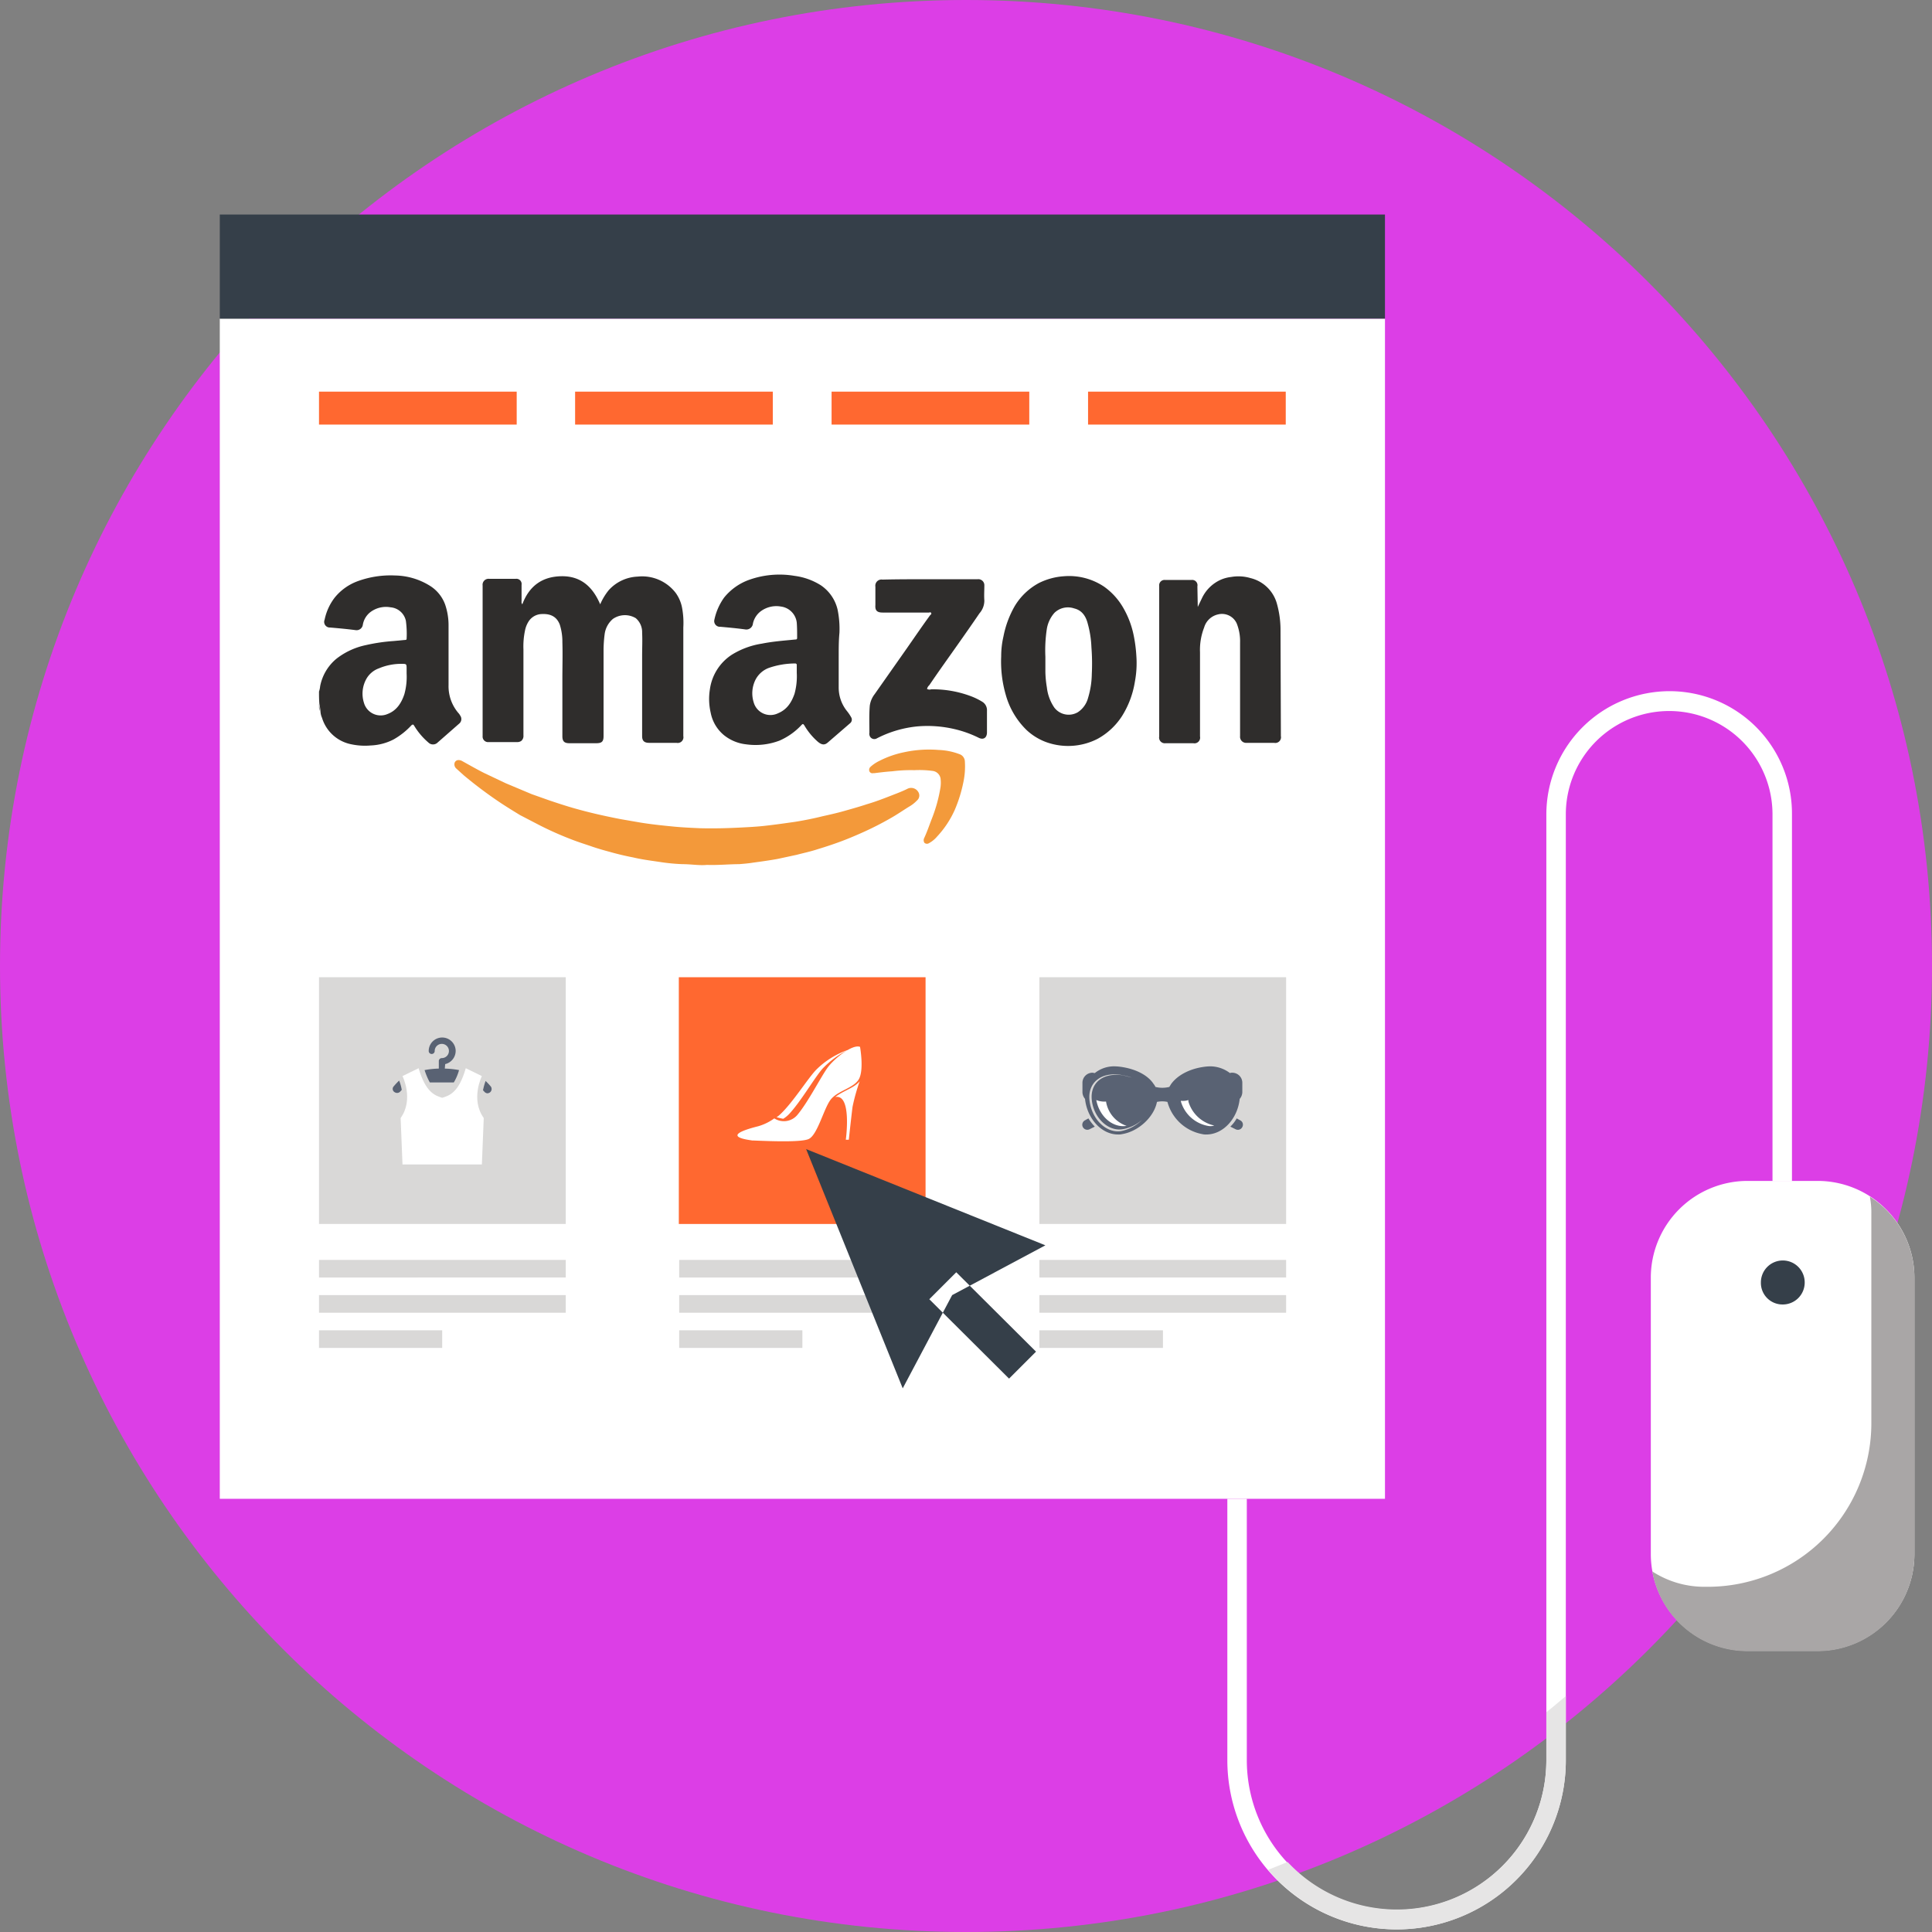
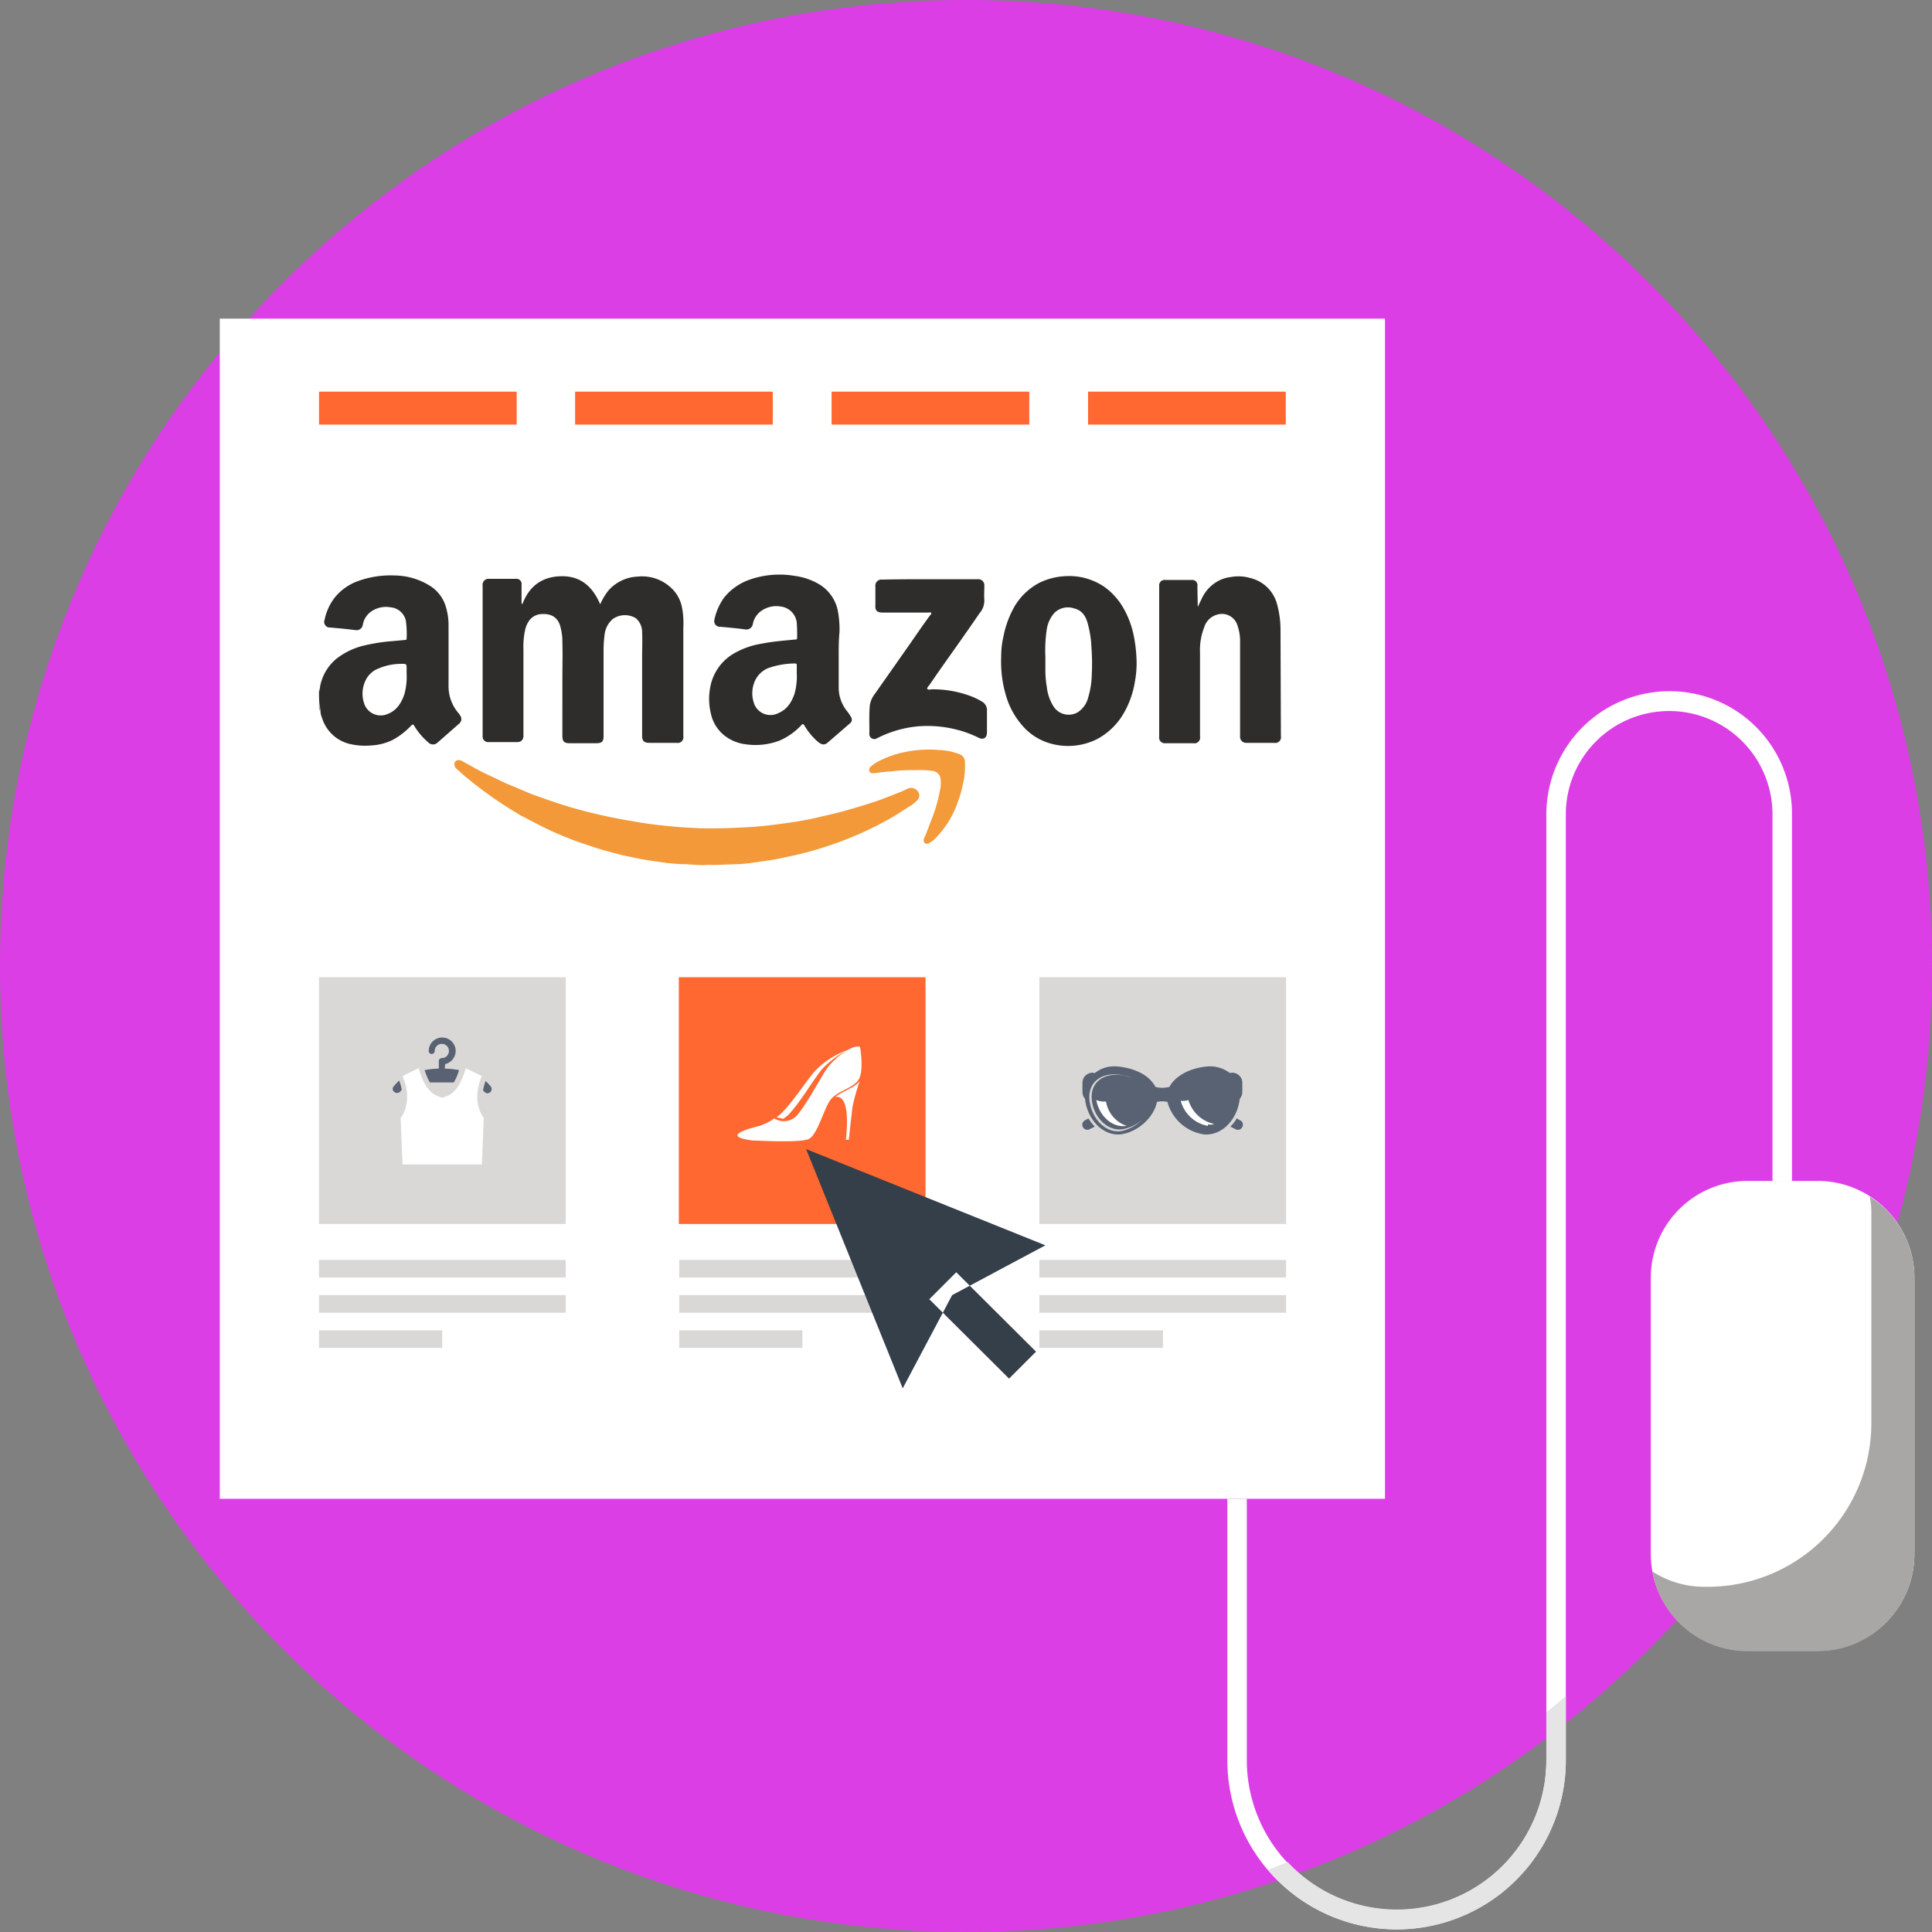
<svg xmlns="http://www.w3.org/2000/svg" viewBox="0 0 516 516">
  <rect x="0" y="0" width="516" height="516" fill="#808080" stroke="none" />
  <defs>
    <style>.a{fill:#dc3ee6;}.b{fill:#fff;}.c{fill:#353f49;}.d{fill:#ff6830;}.e{fill:#d9d8d7;}.f{fill:#596273;}.g{fill:#2f2d2c;}.h{fill:#8c8c8e;}.i{fill:#f3993a;}.j{fill:#f39a3b;}.k{fill:#a9a6a6;}.l{fill:#e6e5e5;}</style>
  </defs>
  <title>expertise-webmarketing-slider-amazon</title>
  <path class="a" d="M469,397c0,142.5-115.5,258-258,258S-47,539.5-47,397,68.5,139,211,139,469,254.5,469,397Z" transform="translate(47 -139)" />
  <path class="b" d="M11.7,224.1H322.9V539.3H11.7V224.1Z" transform="translate(47 -139)" />
-   <path class="c" d="M11.7,196.3H322.9v27.8H11.7V196.3Z" transform="translate(47 -139)" />
  <path class="d" d="M38.2,243.6H91v8.8H38.2v-8.8Zm68.4,0h52.8v8.8H106.6v-8.8Zm68.5,0h52.8v8.8H175.1v-8.8Zm68.5,0h52.8v8.8H243.6v-8.8h0Z" transform="translate(47 -139)" />
  <path class="e" d="M38.2,400h65.9v65.9H38.2V400Zm0,75.5h65.9v4.7H38.2v-4.7Zm0,9.4h65.9v4.7H38.2v-4.7Zm0,9.4H71.1V499H38.2v-4.7ZM230.6,400h65.9v65.9H230.6V400Zm0,75.5h65.9v4.7H230.6v-4.7Zm0,9.4h65.9v4.7H230.6v-4.7Zm0,9.4h33V499h-33v-4.7Z" transform="translate(47 -139)" />
  <path class="d" d="M134.3,400h65.9v65.9H134.3V400h0Z" transform="translate(47 -139)" />
  <path class="e" d="M134.4,475.5h65.9v4.7H134.4v-4.7Zm0,9.4h65.9v4.7H134.4v-4.7Zm0,9.4h32.9V499H134.4v-4.7Z" transform="translate(47 -139)" />
  <path class="f" d="M71.9,423.2a3.63,3.63,0,0,0,2.8-3.5,3.6,3.6,0,1,0-7.2,0,0.8,0.8,0,0,0,1.6,0,1.9,1.9,0,1,1,1.9,1.9,0.79,0.79,0,0,0-.8.8v2a23.28,23.28,0,0,0-3.8.4,18.08,18.08,0,0,0,1.4,3.3h6.4a13,13,0,0,0,1.4-3.3,23.28,23.28,0,0,0-3.8-.4l0.1-1.2h0Zm-13.8,6a1,1,0,0,0,.3,1.5,1.15,1.15,0,0,0,1.6-.3l0.3-.3a10.93,10.93,0,0,0-.7-2.5,20.59,20.59,0,0,0-1.5,1.6h0Zm26,0a19.2,19.2,0,0,0-1.4-1.5,16.37,16.37,0,0,0-.7,2.5l0.3,0.3a1.19,1.19,0,0,0,.9.5,1.42,1.42,0,0,0,.6-0.2,1.15,1.15,0,0,0,.3-1.6h0Z" transform="translate(47 -139)" />
  <path class="b" d="M81.7,426.4l-4.3-2.1c-1.9,6.6-4.4,7.3-6.3,7.9-1.9-.6-4.4-1.4-6.3-7.9l-4.3,2.1s3.1,6.2-.5,11.2L60.5,450H81.7l0.5-12.4c-3.6-5-.5-11.2-0.5-11.2h0Z" transform="translate(47 -139)" />
  <path class="f" d="M284.1,432.5a2.88,2.88,0,0,0,.7-1.8v-2.5a2.69,2.69,0,0,0-2.7-2.7,1.27,1.27,0,0,0-.6.1,8.76,8.76,0,0,0-5.4-1.8,15,15,0,0,0-2,.2c-3.7.6-6.7,2.3-8.3,4.5l-0.5.8a7.72,7.72,0,0,1-3.7,0,3.51,3.51,0,0,0-.5-0.8c-1.5-2.3-4.6-3.9-8.3-4.5a15,15,0,0,0-2-.2,8.19,8.19,0,0,0-5.4,1.8l-0.6-.1a2.69,2.69,0,0,0-2.7,2.7v2.5a2.87,2.87,0,0,0,.7,1.8v0.1c0.6,5.2,4.4,9.4,8.8,9.4a4.1,4.1,0,0,0,1.1-.1c4.3-.7,8.5-4.5,9.3-8.6a6.61,6.61,0,0,1,2.8,0,11.88,11.88,0,0,0,9.3,8.6,4.1,4.1,0,0,0,1.1.1c4.4,0,8.3-4.1,8.9-9.5h0Zm-31.7,8.6c-4,.6-7.8-3.2-8.4-8.1s3.2-7.8,8.5-6.9a19.07,19.07,0,0,1,2.8.7c-0.8-.2-1.5-0.4-2.4-0.6-5.2-.8-8.8,1.9-8.3,6.6s4.3,8.4,8.2,7.8a10.53,10.53,0,0,0,5.2-2.5,11,11,0,0,1-5.6,3h0Z" transform="translate(47 -139)" />
  <path class="b" d="M253.9,439.7c-3.8.6-7.3-2.6-8.1-6.9a5.69,5.69,0,0,0,2.6.4A8.24,8.24,0,0,0,253.9,439.7Z" transform="translate(47 -139)" />
-   <path class="f" d="M274.6,441.1c-4-.6-7.8-4.2-8.5-7.7s3.1-6.5,8.4-7.3a8.3,8.3,0,0,1,2.2-.1l-1.5.1c-5.3.9-9,3.9-8.3,7.3s4.4,7,8.4,7.6a4.44,4.44,0,0,0,2-.1A8.22,8.22,0,0,1,274.6,441.1Z" transform="translate(47 -139)" />
-   <path class="b" d="M275.6,439.7a9.25,9.25,0,0,1-7.2-6.5V433a4.57,4.57,0,0,0,2-.2v0.4a9.2,9.2,0,0,0,6.9,6.4,3.22,3.22,0,0,1-1.7.1h0Z" transform="translate(47 -139)" />
+   <path class="b" d="M275.6,439.7a9.25,9.25,0,0,1-7.2-6.5V433a4.57,4.57,0,0,0,2-.2a9.2,9.2,0,0,0,6.9,6.4,3.22,3.22,0,0,1-1.7.1h0Z" transform="translate(47 -139)" />
  <path class="f" d="M242.8,438.2a1.34,1.34,0,1,0,1.2,2.4l1.4-.7a12.82,12.82,0,0,1-1.7-2.2l-0.9.5h0Zm41.4,0-0.9-.5a9.24,9.24,0,0,1-1.7,2.2l1.4,0.7a1.32,1.32,0,0,0,1.8-.6,1.29,1.29,0,0,0-.6-1.8h0Z" transform="translate(47 -139)" />
  <path class="b" d="M155.5,439.8a13.8,13.8,0,0,0,4.3-2.1,4.72,4.72,0,0,0,6.3-1.1c2.8-3.4,6.1-9.9,7.9-12.4s6.7-6.4,8.7-5.6c0,0,1.1,6.1-.3,8.6s-5.9,3.1-7.7,5.7-3.4,9.2-5.7,10.3-13.9.4-15.1,0.4C152.7,443.4,144.8,442.5,155.5,439.8Zm20.6-7.8c4.5-.9,2.8,11.4,2.8,11.4h0.8s0.7-6.5,1-8.8a51.89,51.89,0,0,1,1.9-6.8c-1.5,1.8-4.6,2.6-6.5,4.2h0Zm-13.9,5.8a7.89,7.89,0,0,0,1.5-1.2c3.2-3.4,6.8-9.7,9-12.2a24.49,24.49,0,0,1,6.8-5,22.66,22.66,0,0,0-8.5,5.3c-2.3,2.4-6.2,8.7-9.6,11.9a7,7,0,0,1-1,.8c0.5,0.1,1.1.3,1.8,0.4h0Z" transform="translate(47 -139)" />
  <path class="c" d="M194.1,509.8l-25.8-63.9,63.9,25.7-24.9,13.3Zm14.3-31-7.2,7.2,21.3,21.2,7.2-7.2Z" transform="translate(47 -139)" />
  <path class="g" d="M38.2,323.7a5.77,5.77,0,0,0,.3-1.4,12.59,12.59,0,0,1,4.4-7.4,19.18,19.18,0,0,1,7.8-3.6,48.47,48.47,0,0,1,7.5-1.1l3.1-.3a0.27,0.27,0,0,0,.3-0.3,25.72,25.72,0,0,0-.2-4.8,4.57,4.57,0,0,0-4.1-3.6,6.92,6.92,0,0,0-5.4,1.3,5.4,5.4,0,0,0-2,3.4,1.69,1.69,0,0,1-1.9,1.4c-2.3-.3-4.5-0.5-6.8-0.7a1.51,1.51,0,0,1-1.5-2.1,14.43,14.43,0,0,1,2.7-5.9,14.18,14.18,0,0,1,6.2-4.4,25.66,25.66,0,0,1,9.9-1.5,18.15,18.15,0,0,1,9.4,2.8,9.88,9.88,0,0,1,4,5,17,17,0,0,1,.9,5.4V322a11,11,0,0,0,2.6,7.4,3,3,0,0,1,.5.7,1.58,1.58,0,0,1-.3,2.2l-5.7,5a1.75,1.75,0,0,1-2.5,0,18.18,18.18,0,0,1-3.8-4.5c-0.2-.3-0.3-0.4-0.7-0.1a19.63,19.63,0,0,1-4.8,3.8,14.56,14.56,0,0,1-6.1,1.6,17.52,17.52,0,0,1-5.1-.3,10.22,10.22,0,0,1-7.9-7.1,4.71,4.71,0,0,1-.4-1.6,15.17,15.17,0,0,0-.3-2.1c-0.1-1.2-.1-2.2-0.1-3.3h0Zm23.4-4.8v-1.2c0-1.4,0-1.4-1.4-1.4a15.31,15.31,0,0,0-6,1.2,6.28,6.28,0,0,0-3.5,3.1,8.09,8.09,0,0,0-.5,6.1,4.64,4.64,0,0,0,6.3,3c2.4-.9,3.7-2.9,4.5-5.3a17.22,17.22,0,0,0,.6-5.5h0Z" transform="translate(47 -139)" />
  <path class="h" d="M38.2,326.9a15.17,15.17,0,0,1,.3,2.1,4.71,4.71,0,0,1-.3-0.9v-1.2h0Z" transform="translate(47 -139)" />
  <path class="g" d="M92.5,300.4c1.8-4.8,5.2-7.4,10.4-7.5s8.4,2.8,10.4,7.5a16,16,0,0,1,2.3-3.8,11,11,0,0,1,7.7-3.6,11.28,11.28,0,0,1,10.2,4.4,9.94,9.94,0,0,1,1.7,4.1,21.86,21.86,0,0,1,.3,5.1v29a1.52,1.52,0,0,1-1.8,1.8h-7.3c-1.3,0-1.9-.5-1.9-1.8V314.1c0-2,.1-4.1,0-6.1a4.89,4.89,0,0,0-1.7-3.9,5.64,5.64,0,0,0-6.1.2,6.43,6.43,0,0,0-2.2,4,34,34,0,0,0-.3,4.5v22.8c0,1.5-.5,1.9-2,1.9h-7.1c-1.4,0-1.9-.5-1.9-1.9V320.2c0-3.2.1-6.4,0-9.7a14.87,14.87,0,0,0-.7-4.7c-0.9-2.3-2.7-2.9-4.8-2.8a4.32,4.32,0,0,0-3.4,1.8,7,7,0,0,0-1.1,2.7,20.28,20.28,0,0,0-.4,4.9v23a1.72,1.72,0,0,1-.6,1.5,1.93,1.93,0,0,1-1,.3H83.5a1.47,1.47,0,0,1-1.6-1.6V295.4a1.59,1.59,0,0,1,1.8-1.8h7a1.39,1.39,0,0,1,1.6,1.6v4.4a1,1,0,0,0,.2.8h0ZM177,314.2v8.3a10,10,0,0,0,2.2,6.4,11.28,11.28,0,0,1,1.2,1.8,1.24,1.24,0,0,1-.4,1.5l-5.9,5.1c-0.8.7-1.6,0.8-2.9-.4a17.41,17.41,0,0,1-3.4-4.2c-0.3-.4-0.4-0.4-0.7-0.1a17.68,17.68,0,0,1-5.9,4.2,18.08,18.08,0,0,1-8.9,1,11.4,11.4,0,0,1-6-2.5,10.28,10.28,0,0,1-3.5-6,16.13,16.13,0,0,1-.2-6.2,13.16,13.16,0,0,1,5.8-9.2,21.47,21.47,0,0,1,8.1-3c3-.6,5.9-0.8,8.9-1.1,0.4,0,.5-0.1.5-0.5,0-1.3,0-2.7-.1-4a4.88,4.88,0,0,0-4.2-4.3,7,7,0,0,0-5.6,1.4,5.62,5.62,0,0,0-1.9,3.1,1.77,1.77,0,0,1-2.1,1.6c-2.2-.3-4.4-0.5-6.6-0.7a1.52,1.52,0,0,1-1.6-1.9,15.68,15.68,0,0,1,2.6-5.9,15.17,15.17,0,0,1,6.3-4.6,24.11,24.11,0,0,1,12.5-1.2,17.31,17.31,0,0,1,7,2.5,10.8,10.8,0,0,1,4.5,6.5,25.56,25.56,0,0,1,.5,6.2c-0.2,2.1-.2,4.1-0.2,6.2h0Zm-11.2,4.5v-2a0.4,0.4,0,0,0-.4-0.5,21.61,21.61,0,0,0-7.1,1.2,6.62,6.62,0,0,0-3.5,3.1,8.09,8.09,0,0,0-.5,6.1,4.64,4.64,0,0,0,6.5,2.9c2.4-1,3.6-2.9,4.4-5.2A17.53,17.53,0,0,0,165.8,318.7Zm107.1-17.6,1.1-2.3a10.15,10.15,0,0,1,4.9-4.9,9.61,9.61,0,0,1,2.9-.8,11.39,11.39,0,0,1,5.2.3,9.68,9.68,0,0,1,7,6.7,26,26,0,0,1,1,6.8l0.1,28.7a1.52,1.52,0,0,1-1.8,1.8H286a1.63,1.63,0,0,1-1.8-1.8v-25a12.78,12.78,0,0,0-.9-5.1,4.32,4.32,0,0,0-5-2.4,5,5,0,0,0-3.7,3.5,16.38,16.38,0,0,0-1.1,6.6v22.5a1.52,1.52,0,0,1-1.8,1.8h-7.4a1.52,1.52,0,0,1-1.7-1.8V295.5a1.43,1.43,0,0,1,1.6-1.6h7a1.42,1.42,0,0,1,1.6,1.7l0.1,5.5h0Zm-52.5,13.2a23.28,23.28,0,0,1,.6-5.3,26.41,26.41,0,0,1,3-8.1,16.86,16.86,0,0,1,6.5-6.2,17.59,17.59,0,0,1,6.7-1.8,16.79,16.79,0,0,1,10.7,2.8,17.74,17.74,0,0,1,4.9,5.3,24.24,24.24,0,0,1,2.9,7.3,38.08,38.08,0,0,1,.8,5.9,26.7,26.7,0,0,1-.4,6.9,24.46,24.46,0,0,1-3.4,9.1,18.1,18.1,0,0,1-6.5,6.1,17.24,17.24,0,0,1-13.8.9,15.57,15.57,0,0,1-5.2-3.2,20.92,20.92,0,0,1-5.6-9.5A31.72,31.72,0,0,1,220.4,314.3Zm11.8,0.1v4.1a28.46,28.46,0,0,0,.4,4.1,11.84,11.84,0,0,0,2,5.4,4.82,4.82,0,0,0,6.3,1.2,6.57,6.57,0,0,0,2.7-3.8,23.11,23.11,0,0,0,1-6.4,56.08,56.08,0,0,0-.1-7.1,27.55,27.55,0,0,0-1-6.4c-0.5-1.9-1.5-3.5-3.6-4a5.16,5.16,0,0,0-5.3,1.2,8.63,8.63,0,0,0-2,4.2A37.75,37.75,0,0,0,232.2,314.4Z" transform="translate(47 -139)" />
  <path class="i" d="M141.8,370c-2,.2-4.2-0.2-6.5-0.2a51.08,51.08,0,0,1-5.5-.5c-2.6-.4-5.2-0.7-7.7-1.3q-3.15-.6-6.3-1.5c-1.5-.4-2.9-0.8-4.4-1.3-2-.7-4-1.3-6-2.1a87.52,87.52,0,0,1-8.3-3.7l-5.2-2.7c-1.8-1.1-3.6-2.2-5.4-3.4a114.37,114.37,0,0,1-9.6-7.2l-2.1-1.9a1.49,1.49,0,0,1-.4-1.4,1.08,1.08,0,0,1,1-.8,2,2,0,0,1,1.1.3c2,1.1,3.9,2.2,5.9,3.2l5.7,2.7,6.9,2.9,4.8,1.7c2.1,0.7,4.2,1.4,6.3,2s4.4,1.2,6.6,1.7,4.1,0.9,6.2,1.3l5.2,0.9c3.1,0.5,6.1.8,9.2,1.1,2.2,0.2,4.4.3,6.6,0.4,3.8,0.1,7.5,0,11.3-.2,1.9-.1,3.8-0.2,5.7-0.4,2.8-.3,5.6-0.7,8.4-1.1,2.5-.4,5-0.9,7.4-1.5,1.8-.4,3.6-0.8,5.4-1.3,2.1-.6,4.3-1.2,6.4-1.9,2.4-.7,4.7-1.6,7-2.5,1.3-.5,2.6-1,3.8-1.6a2.21,2.21,0,0,1,3,.9,1.74,1.74,0,0,1-.4,2.2,9.24,9.24,0,0,1-2.2,1.7c-1.6,1-3.2,2.1-4.8,3a83.61,83.61,0,0,1-7.9,4c-1.8.8-3.7,1.6-5.6,2.3s-4,1.4-6,2c-1.8.6-3.7,1-5.6,1.5l-5.1,1.1c-2.2.4-4.4,0.7-6.6,1-1.2.2-2.5,0.3-3.7,0.4-2.6,0-5.5.3-8.6,0.2h0Z" transform="translate(47 -139)" />
  <path class="g" d="M201.2,293.7h12.9a1.61,1.61,0,0,1,1.8,1.7c0,1.3-.1,2.6,0,4a5.13,5.13,0,0,1-1.3,3.4c-1.9,2.8-3.8,5.5-5.7,8.2-2.6,3.7-5.2,7.3-7.7,11a1.79,1.79,0,0,0-.6,1,1.33,1.33,0,0,0,1.1.1,29,29,0,0,1,10.5,1.8,17.72,17.72,0,0,1,3.1,1.5,2.61,2.61,0,0,1,1.3,2.4v5.8c0,1.5-1,2.1-2.3,1.4a29.55,29.55,0,0,0-6.5-2.3,31.57,31.57,0,0,0-9.7-.7,29.82,29.82,0,0,0-10.9,3.2,1.32,1.32,0,0,1-2-1,0.55,0.55,0,0,1,0-.4c0-2.4-.1-4.9.1-7.3a6.47,6.47,0,0,1,1.3-3.1l8.5-12.1c2.1-3,4.2-6.1,6.4-9.1a0.34,0.34,0,1,0-.3-0.6H188.7c-1.6,0-2-.7-1.9-2v-4.9a1.65,1.65,0,0,1,1.9-1.9c4.1-.1,8.3-0.1,12.5-0.1h0Z" transform="translate(47 -139)" />
  <path class="j" d="M197.2,344.7a38.89,38.89,0,0,0-5.9.3c-1.6.1-3.2,0.3-4.8,0.5h-0.3a0.88,0.88,0,0,1-1-.5,1.1,1.1,0,0,1,.3-1.2,10,10,0,0,1,2.4-1.6,25.87,25.87,0,0,1,6.6-2.3,31.49,31.49,0,0,1,9.2-.6,17.36,17.36,0,0,1,5.5,1.1,2.13,2.13,0,0,1,1.5,2,20.13,20.13,0,0,1-.4,5.5,37.39,37.39,0,0,1-2.3,7.4,25.8,25.8,0,0,1-4.7,7.1,7.57,7.57,0,0,1-2.2,1.8,1,1,0,0,1-1.2-.1,1.26,1.26,0,0,1-.1-1.2c0.8-1.7,1.4-3.5,2.1-5.3a40.15,40.15,0,0,0,2.3-8.4,8.84,8.84,0,0,0,0-2.3,2.44,2.44,0,0,0-2.1-2,26.44,26.44,0,0,0-4.9-.2h0Z" transform="translate(47 -139)" />
  <path class="b" d="M464.3,554.1a25.86,25.86,0,0,1-25.8,25.8H419.7a25.86,25.86,0,0,1-25.8-25.8V480.2a25.86,25.86,0,0,1,25.8-25.8h18.8a25.86,25.86,0,0,1,25.8,25.8v73.9Z" transform="translate(47 -139)" />
  <path class="k" d="M452.4,458.6a22.17,22.17,0,0,1,.4,4.5v56a43.7,43.7,0,0,1-43.7,43.7h-0.9a25.48,25.48,0,0,1-13.9-4.1A25.79,25.79,0,0,0,419.7,580h18.8a25.86,25.86,0,0,0,25.8-25.8V480.3a25.67,25.67,0,0,0-11.9-21.7h0Z" transform="translate(47 -139)" />
-   <path class="c" d="M435,481.5a5.85,5.85,0,0,1-5.9,5.9,5.76,5.76,0,0,1-5.8-5.9A5.85,5.85,0,1,1,435,481.5Z" transform="translate(47 -139)" />
  <path class="b" d="M398.9,323.6A32.93,32.93,0,0,0,366,356.5V609.1a40,40,0,0,1-80,0V539.3h-5.2v69.8a45.2,45.2,0,0,0,90.4,0V356.5a27.6,27.6,0,0,1,55.2,0v98h5.2v-98a32.69,32.69,0,0,0-32.7-32.9h0Z" transform="translate(47 -139)" />
  <path class="l" d="M366,596.3V609a39.91,39.91,0,0,1-69.1,27.3l-5.2,2.1a45.12,45.12,0,0,0,79.5-29.3V592c-1.7,1.4-3.4,2.9-5.2,4.3h0Z" transform="translate(47 -139)" />
</svg>